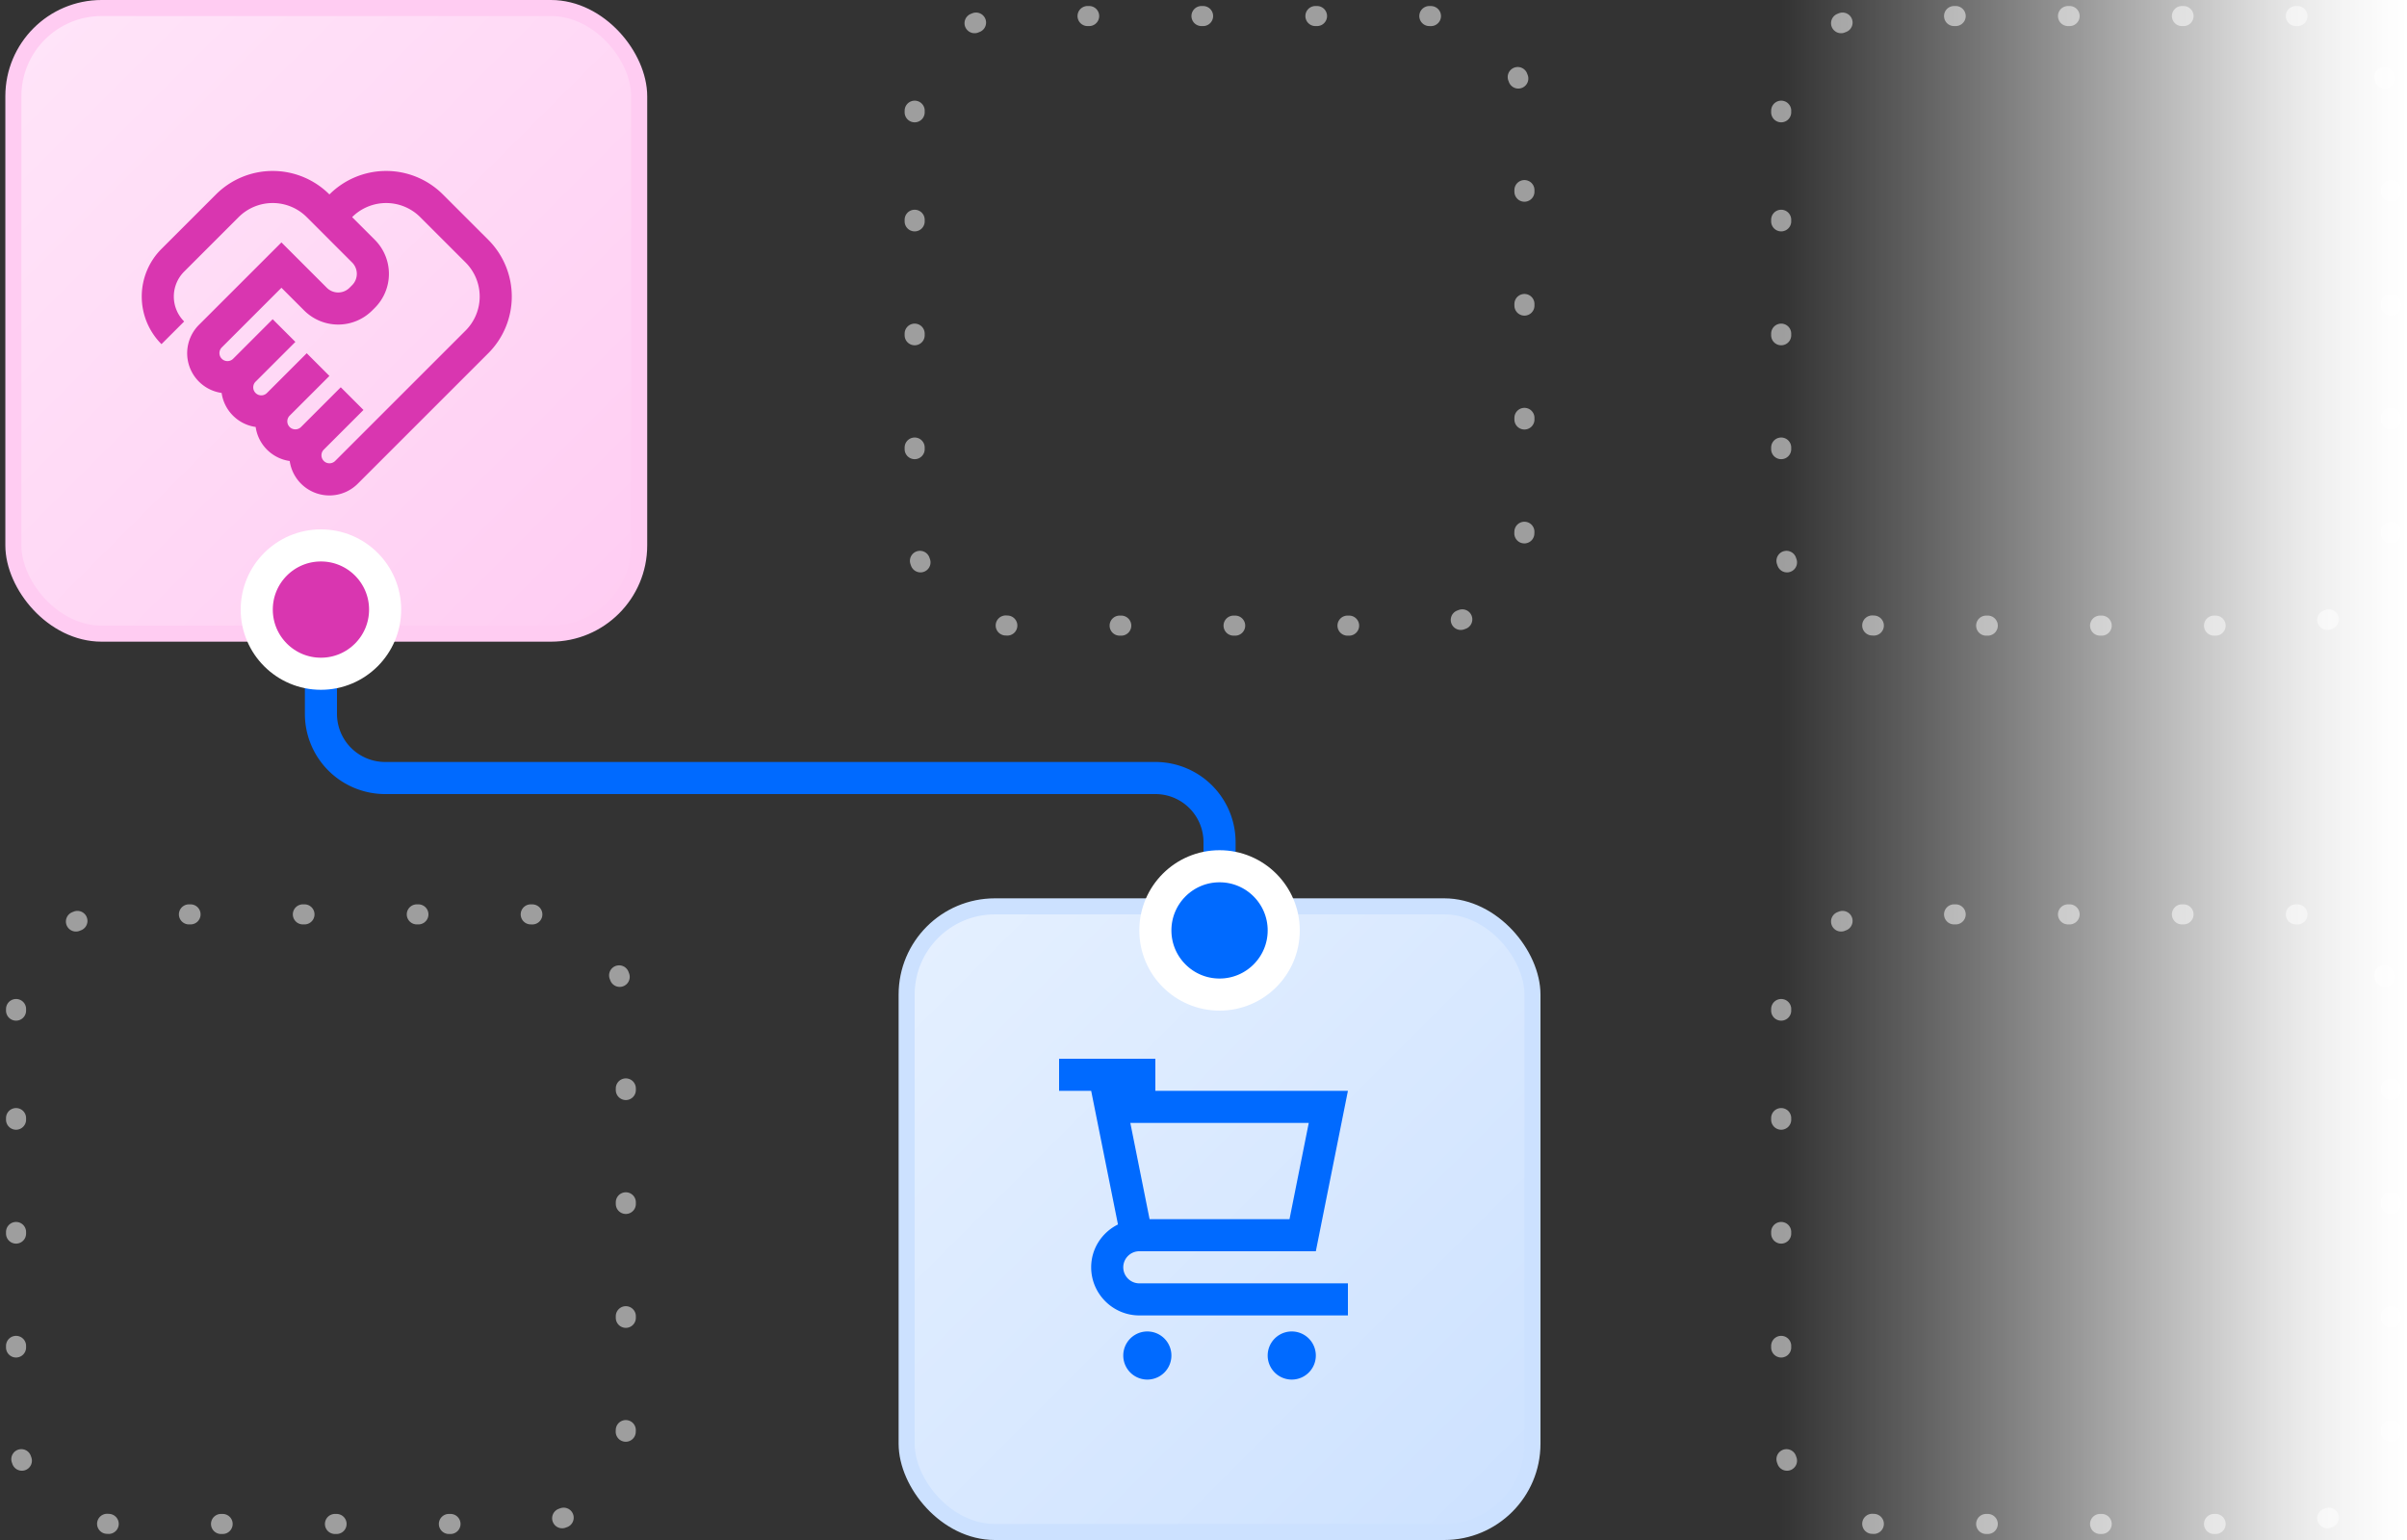
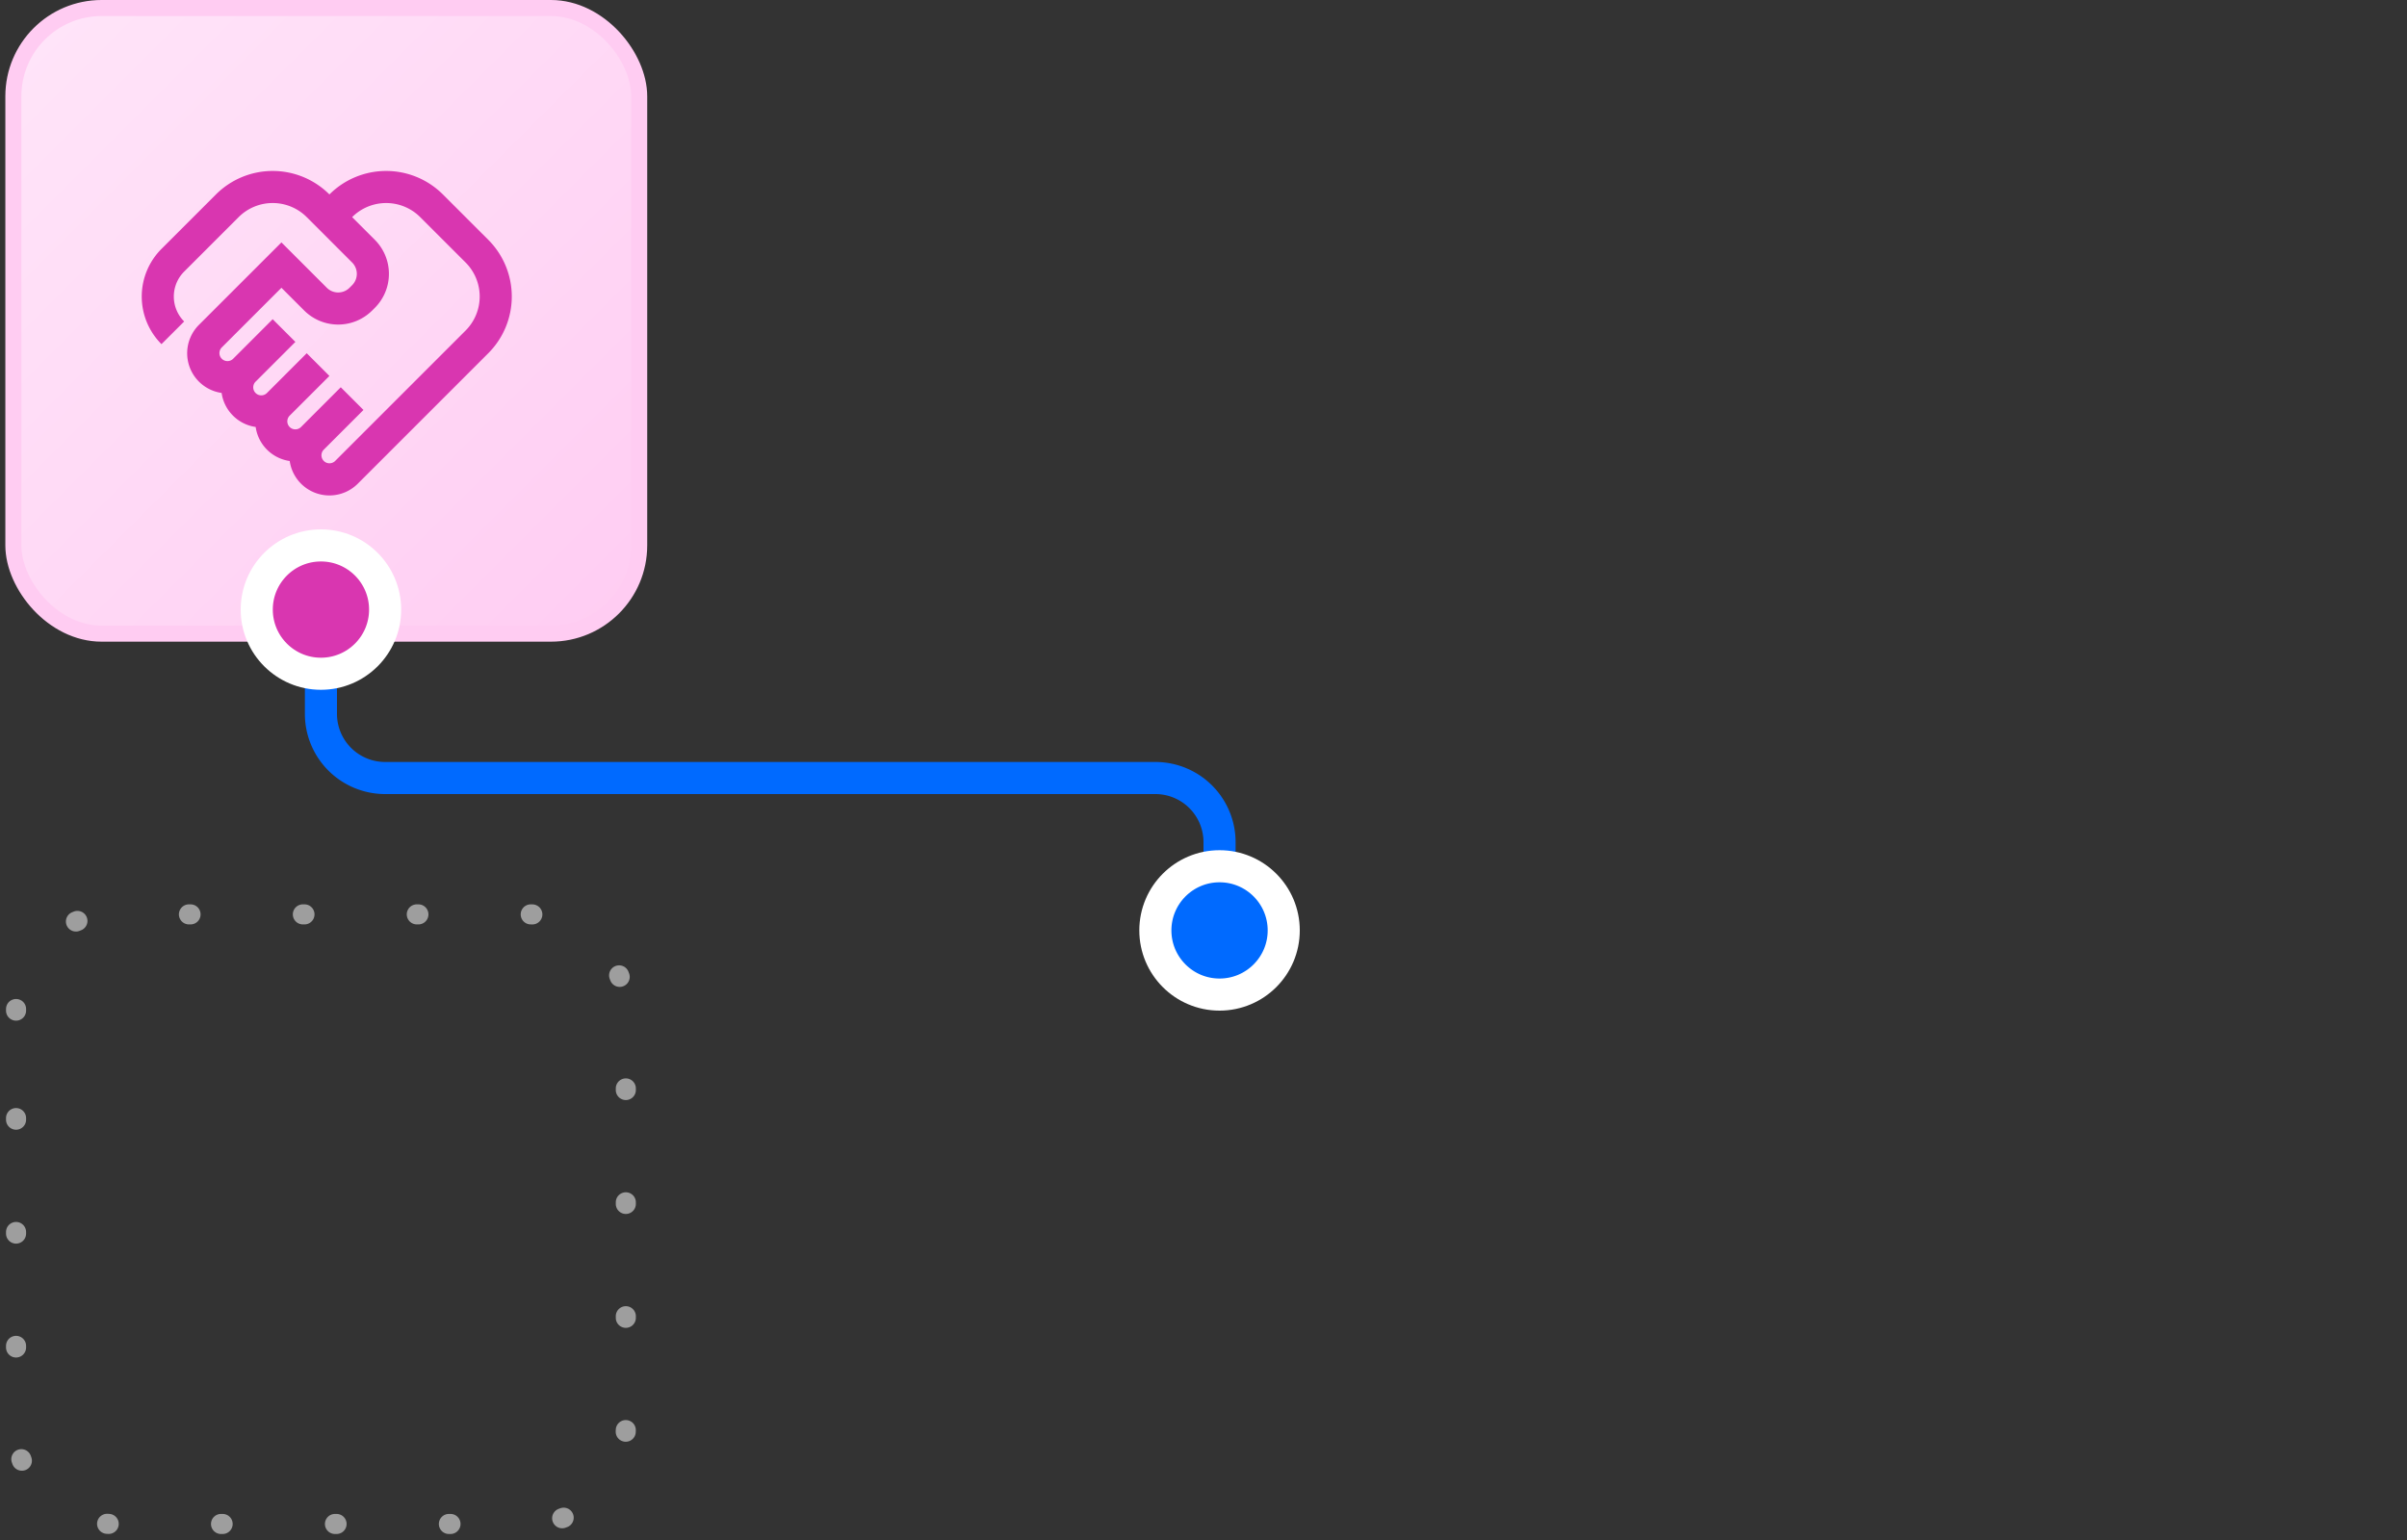
<svg xmlns="http://www.w3.org/2000/svg" width="150" height="96" fill="none">
  <rect width="100%" height="100%" fill="#333333" stroke="none" />
-   <path stroke="#9E9E9E" stroke-dasharray="0.1 7" stroke-linecap="round" stroke-linejoin="round" stroke-width="1.25" d="M111 7a6 6 0 0 1 6-6h26a6 6 0 0 1 6 6v26a6 6 0 0 1-6 6h-26a6 6 0 0 1-6-6V7ZM111 63a6 6 0 0 1 6-6h26a6 6 0 0 1 6 6v26a6 6 0 0 1-6 6h-26a6 6 0 0 1-6-6V63ZM57 7a6 6 0 0 1 6-6h26a6 6 0 0 1 6 6v26a6 6 0 0 1-6 6H63a6 6 0 0 1-6-6V7Z" />
  <path stroke="#006AFF" stroke-width="2" d="M20 40v4.5a4 4 0 0 0 4 4h48a4 4 0 0 1 4 4V57" />
  <path stroke="#9E9E9E" stroke-dasharray="0.1 7" stroke-linecap="round" stroke-linejoin="round" stroke-width="1.25" d="M1 63a6 6 0 0 1 6-6h26a6 6 0 0 1 6 6v26a6 6 0 0 1-6 6H7a6 6 0 0 1-6-6V63Z" />
  <rect width="39" height="39" x=".833" y=".5" fill="url(#paint0_linear_4220_117664)" rx="5.5" />
  <rect width="39" height="39" x=".833" y=".5" stroke="#FFCCF2" rx="5.5" />
  <g clip-path="url(#clip0_4220_117664)">
    <path fill="#D936B0" fill-rule="evenodd" d="M13.811 24.495a2.5 2.5 0 0 1-1.414-4.243l5.142-5.141 2.828 2.828a1 1 0 0 0 1.415 0l.161-.161a1 1 0 0 0 0-1.415l-2.828-2.828a3 3 0 0 0-4.243 0l-3.395 3.395a2.198 2.198 0 0 0 0 3.11l-1.414 1.413a4.198 4.198 0 0 1 0-5.937l3.395-3.395a5 5 0 0 1 7.071 0 5 5 0 0 1 7.071 0l2.829 2.828a5 5 0 0 1 0 7.071l-8.132 8.132a2.5 2.5 0 0 1-4.243-1.414 2.489 2.489 0 0 1-1.414-.707 2.488 2.488 0 0 1-.707-1.415 2.488 2.488 0 0 1-1.414-.707 2.489 2.489 0 0 1-.708-1.414Zm8.133-10.96a3 3 0 0 1 4.242 0l2.829 2.828a3 3 0 0 1 0 4.243l-8.132 8.132a.5.5 0 0 1-.712-.702l2.48-2.48-1.415-1.415-2.474 2.475-.005.005a.5.5 0 0 1-.703-.712l2.475-2.474-1.414-1.415-2.475 2.475a.5.5 0 0 1-.716-.699l.009-.008 2.475-2.475-1.415-1.414-2.474 2.475-.009.008a.5.5 0 0 1-.698-.715l3.727-3.728 1.414 1.414a3 3 0 0 0 4.243 0l.162-.161a3 3 0 0 0 0-4.243l-1.415-1.414Z" clip-rule="evenodd" />
  </g>
  <circle cx="20" cy="38" r="4" fill="#D936B0" stroke="#fff" stroke-width="2" />
-   <rect width="39" height="39" x="56.5" y="56.5" fill="url(#paint1_linear_4220_117664)" rx="5.5" />
-   <rect width="39" height="39" x="56.5" y="56.5" stroke="#CCE1FF" rx="5.5" />
-   <path fill="#006AFF" fill-rule="evenodd" d="M71 78c-.55 0-1 .45-1 1s.45 1 1 1h13v2H71c-1.65 0-3-1.35-3-3 0-1.17.68-2.18 1.67-2.67L68 68h-2v-2h6v2h12l-2 10H71Zm9.36-2 1.2-6H70.44l1.2 6h8.72ZM71.5 86a1.5 1.5 0 1 0 0-3 1.5 1.5 0 0 0 0 3Zm9 0a1.5 1.5 0 1 0 0-3 1.5 1.5 0 0 0 0 3Z" clip-rule="evenodd" />
  <circle cx="76" cy="58" r="4" fill="#006AFF" stroke="#fff" stroke-width="2" />
-   <path fill="url(#paint2_linear_4220_117664)" d="M111 0h39v96h-39z" />
  <defs>
    <linearGradient id="paint0_linear_4220_117664" x1=".968" x2="40.333" y1=".635" y2="40" gradientUnits="userSpaceOnUse">
      <stop stop-color="#FFE5F9" />
      <stop offset="1" stop-color="#FFCCF2" />
    </linearGradient>
    <linearGradient id="paint1_linear_4220_117664" x1="56.635" x2="96" y1="56.635" y2="96" gradientUnits="userSpaceOnUse">
      <stop stop-color="#E5F0FF" />
      <stop offset="1" stop-color="#CCE1FF" />
    </linearGradient>
    <linearGradient id="paint2_linear_4220_117664" x1="150" x2="111" y1="51" y2="51" gradientUnits="userSpaceOnUse">
      <stop stop-color="#fff" />
      <stop offset=".047" stop-color="#fff" stop-opacity=".979" />
      <stop offset=".089" stop-color="#fff" stop-opacity=".956" />
      <stop offset=".128" stop-color="#fff" stop-opacity=".93" />
      <stop offset=".166" stop-color="#fff" stop-opacity=".899" />
      <stop offset=".204" stop-color="#fff" stop-opacity=".863" />
      <stop offset=".244" stop-color="#fff" stop-opacity=".821" />
      <stop offset=".288" stop-color="#fff" stop-opacity=".771" />
      <stop offset=".338" stop-color="#fff" stop-opacity=".714" />
      <stop offset=".396" stop-color="#fff" stop-opacity=".647" />
      <stop offset=".463" stop-color="#fff" stop-opacity=".57" />
      <stop offset=".541" stop-color="#fff" stop-opacity=".482" />
      <stop offset=".632" stop-color="#fff" stop-opacity=".382" />
      <stop offset=".738" stop-color="#fff" stop-opacity=".269" />
      <stop offset=".86" stop-color="#fff" stop-opacity=".142" />
      <stop offset="1" stop-color="#fff" stop-opacity="0" />
    </linearGradient>
    <clipPath id="clip0_4220_117664">
      <path fill="#fff" d="M8.333 8h24v24h-24z" />
    </clipPath>
  </defs>
</svg>